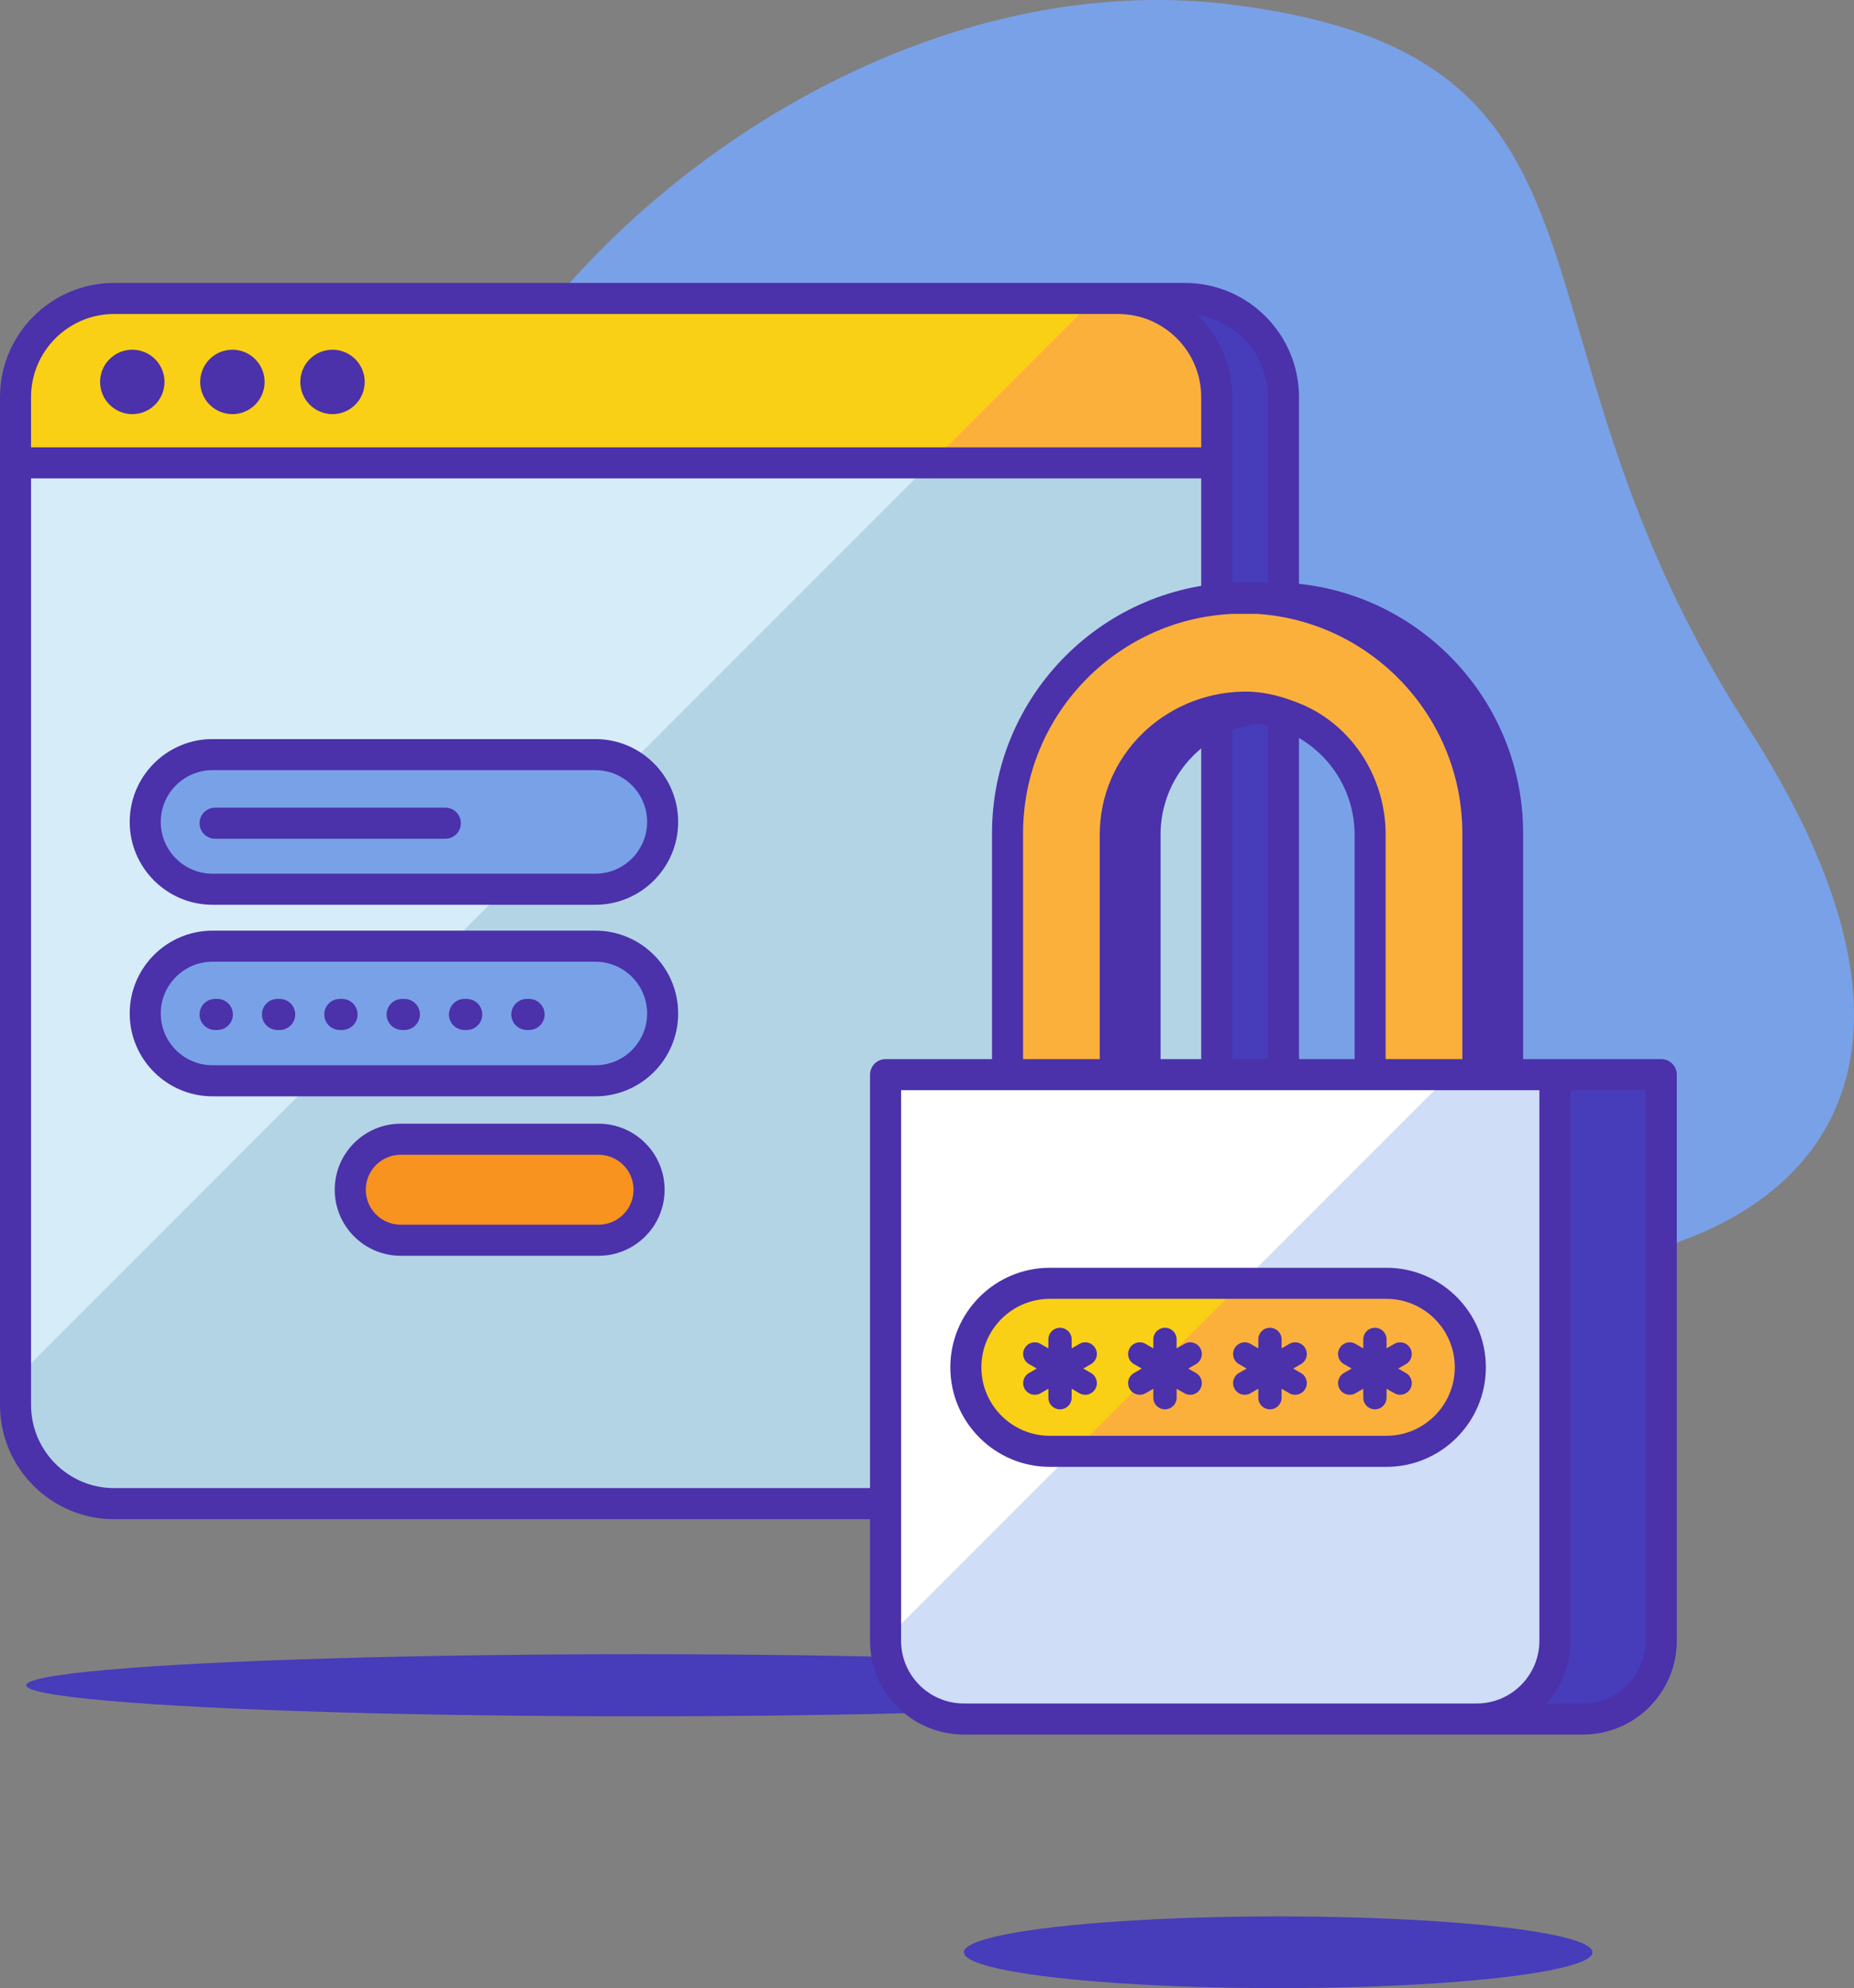
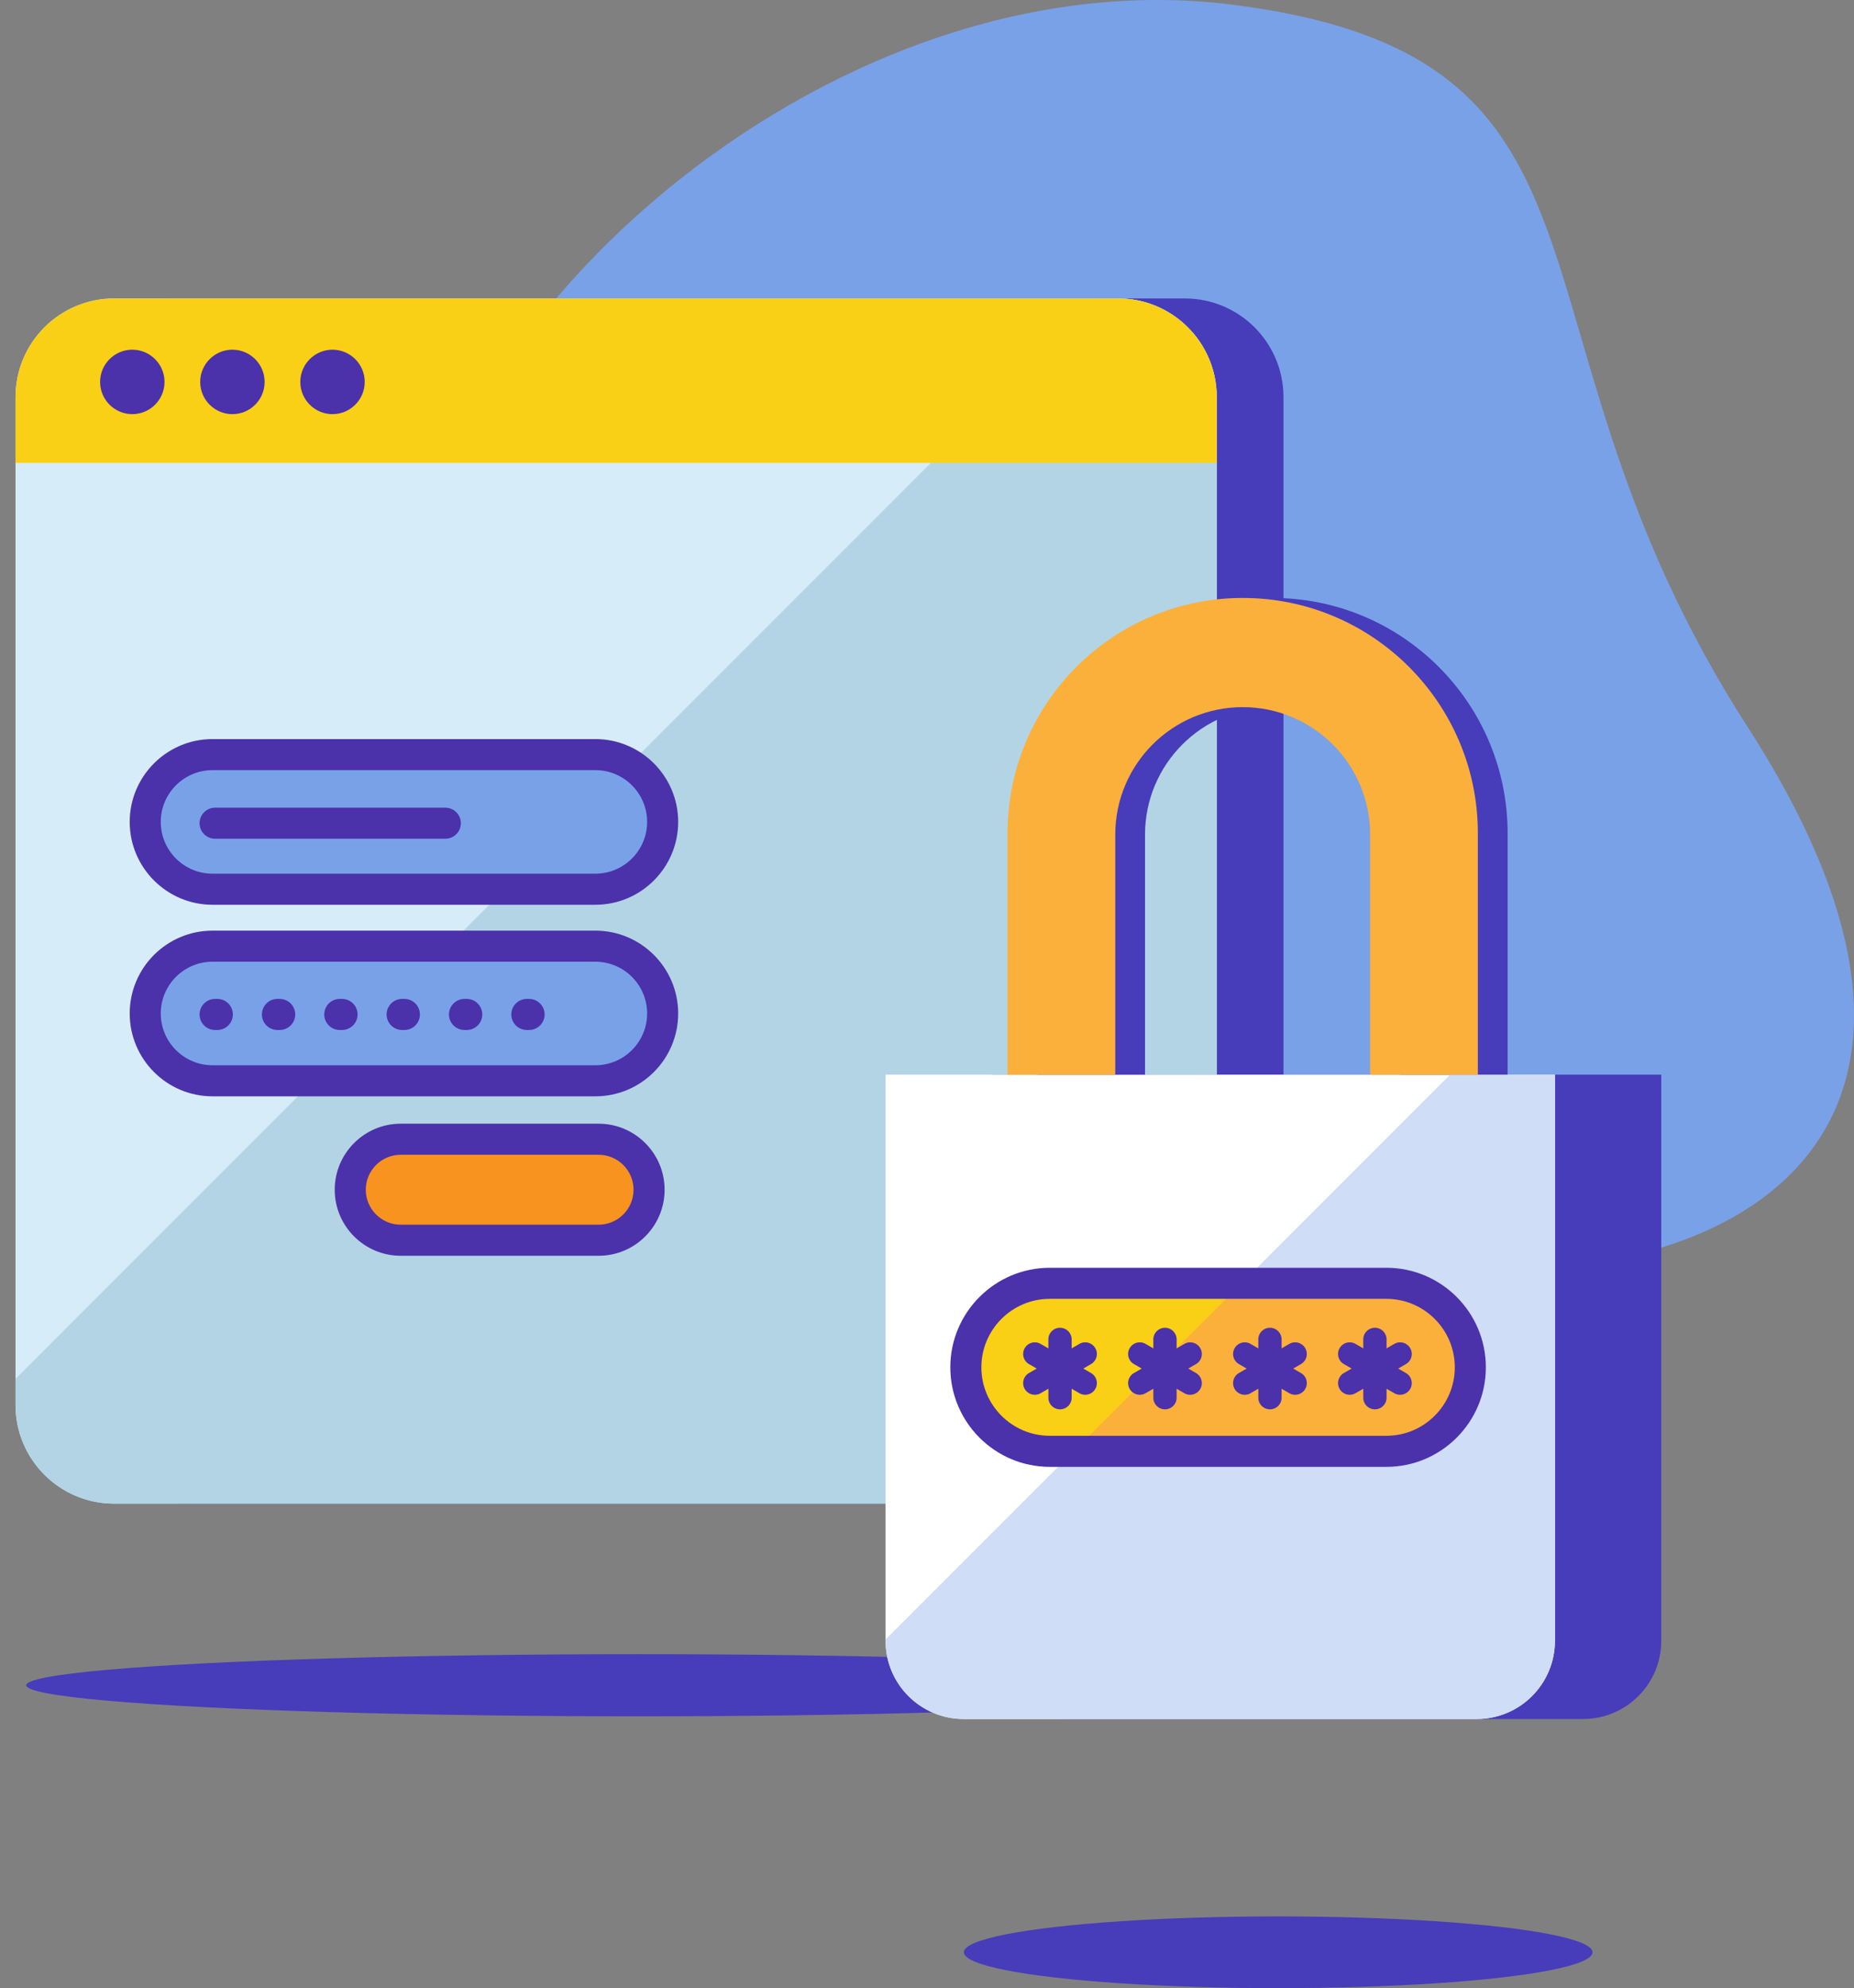
<svg xmlns="http://www.w3.org/2000/svg" xml:space="preserve" viewBox="0 0 3676.259 3939.746" enable-background="new 0 0 3676.259 3939.746" id="security">
  <rect x="0" y="0" width="3676.259" height="3939.746" fill="#808080" stroke="none" />
  <path d="M367.719 1934.426c-190.211 190.986-190.855 418.876 240.694 720.285 489.793 342.088 1609.525-384.263 2040.755-202.776s1470.627 4.37 816.486-1010.854C2952.464 644.612 3268.357 114.237 2445.239 9.467S798.784 692.392 829.408 1241.893s-284.958 515.083-461.689 692.533z" fill="#79a1e8" />
  <path d="M2349.432 2979.67H358.644c-107.992 0-195.536-87.544-195.536-195.536V786.964c0-107.992 87.544-195.536 195.536-195.536h1990.788c107.991 0 195.536 87.544 195.536 195.536v1997.17c0 107.992-87.545 195.536-195.536 195.536z" fill="#473cba" />
  <path d="M2217.106 2979.67H226.318c-107.992 0-195.536-87.544-195.536-195.536V786.964c0-107.992 87.544-195.536 195.536-195.536h1990.788c107.992 0 195.536 87.544 195.536 195.536v1997.17c0 107.992-87.544 195.536-195.536 195.536z" fill="#d7ecf9" />
  <path d="M2217.106 591.428h-45.394L30.783 2732.359v51.775c0 107.992 87.544 195.538 195.536 195.538h1990.788c107.991 0 195.536-87.545 195.536-195.538V786.964c-.001-107.992-87.545-195.536-195.537-195.536z" fill="#b3d4e5" />
  <path d="M2412.642 786.964c0-107.991-87.545-195.536-195.536-195.536H226.318c-107.991 0-195.536 87.545-195.536 195.536v130.197h2381.86V786.964z" fill="#f9d015" />
-   <path d="M2412.642 786.964c0-107.992-87.544-195.536-195.536-195.536h-45.394l-325.733 325.733h566.663V786.964z" fill="#fbb03b" />
-   <path d="M2349.429 560.647H226.321C101.528 560.647 0 662.167 0 786.96v1997.173c0 124.793 101.528 226.313 226.321 226.313h2123.108c124.793 0 226.321-101.521 226.321-226.313V786.96c0-124.793-101.529-226.313-226.321-226.313zM61.559 786.96c0-90.842 73.912-164.755 164.762-164.755h1990.786c90.843 0 164.755 73.912 164.755 164.755v99.424H61.559V786.96zm164.762 2161.928c-90.85 0-164.762-73.912-164.762-164.755V947.943h2320.303v1836.191c0 90.842-73.912 164.755-164.755 164.755H226.321zm2287.87-164.755c0 82.404-60.885 150.678-139.996 162.686 42.634-41.181 69.225-98.87 69.225-162.686V786.96c0-63.818-26.591-121.507-69.225-162.687 79.111 12.007 139.996 80.276 139.996 162.687v1997.173z" fill="#4b31aa" />
  <path d="M262.353 692.977c-35.213 0-63.858 28.645-63.858 63.858 0 35.213 28.645 63.858 63.858 63.858s63.858-28.645 63.858-63.858c0-35.213-28.646-63.858-63.858-63.858zM460.84 692.977c-35.213 0-63.858 28.645-63.858 63.858 0 35.213 28.645 63.858 63.858 63.858s63.858-28.645 63.858-63.858c0-35.213-28.645-63.858-63.858-63.858zM659.327 692.977c-35.213 0-63.858 28.645-63.858 63.858 0 35.213 28.645 63.858 63.858 63.858 35.213 0 63.865-28.645 63.865-63.858.001-35.213-28.652-63.858-63.865-63.858z" fill="#4b31aa" />
  <path d="M1180.573 1762.113H421.351c-73.662 0-133.377-59.715-133.377-133.377s59.715-133.377 133.377-133.377h759.222c73.662 0 133.377 59.715 133.377 133.377s-59.715 133.377-133.377 133.377z" fill="#79a1e8" />
  <path d="M1180.576 1792.892H421.351c-90.512 0-164.154-73.642-164.154-164.154 0-90.519 73.642-164.161 164.154-164.161h759.224c90.512 0 164.154 73.642 164.154 164.161 0 90.512-73.642 164.154-164.153 164.154zm-759.225-266.756c-56.569 0-102.595 46.026-102.595 102.603 0 56.569 46.026 102.595 102.595 102.595h759.224c56.569 0 102.595-46.026 102.595-102.595 0-56.576-46.026-102.603-102.595-102.603H421.351z" fill="#4b31aa" />
  <path d="M1180.573 2141.724H421.351c-73.662 0-133.377-59.715-133.377-133.377s59.715-133.377 133.377-133.377h759.222c73.662 0 133.377 59.715 133.377 133.377s-59.715 133.377-133.377 133.377z" fill="#79a1e8" />
  <path d="M1180.576 2172.5H421.351c-90.512 0-164.154-73.642-164.154-164.153s73.642-164.154 164.154-164.154h759.224c90.512 0 164.154 73.642 164.154 164.154s-73.642 164.153-164.153 164.153zm-759.225-266.748c-56.569 0-102.595 46.026-102.595 102.595s46.026 102.595 102.595 102.595h759.224c56.569 0 102.595-46.026 102.595-102.595s-46.026-102.595-102.595-102.595H421.351z" fill="#4b31aa" />
  <path d="M1186.973 2457.695h-392.41c-55.27 0-100.075-44.805-100.075-100.074 0-55.27 44.805-100.075 100.075-100.075h392.41c55.27 0 100.075 44.805 100.075 100.075 0 55.269-44.805 100.074-100.075 100.074z" fill="#f7931e" />
  <path d="M1186.97 2488.477H794.565c-72.154 0-130.857-58.703-130.857-130.857s58.703-130.857 130.857-130.857h392.406c72.154 0 130.857 58.703 130.857 130.857-.001 72.153-58.704 130.857-130.858 130.857zm-392.405-200.156c-38.211 0-69.298 31.087-69.298 69.298s31.087 69.299 69.298 69.299h392.406c38.211 0 69.298-31.087 69.298-69.299 0-38.211-31.087-69.298-69.298-69.298H794.565zM883.04 1662.08H426.484c-16.998 0-30.779-13.781-30.779-30.779 0-16.998 13.782-30.779 30.779-30.779H883.04c16.998 0 30.779 13.781 30.779 30.779.001 16.998-13.781 30.779-30.779 30.779zM430.97 2041.05h-4.486c-16.998 0-30.779-13.781-30.779-30.779 0-16.998 13.782-30.779 30.779-30.779h4.486c16.998 0 30.779 13.781 30.779 30.779 0 16.997-13.781 30.779-30.779 30.779zM554.598 2041.05h-4.486c-16.998 0-30.779-13.781-30.779-30.779 0-16.998 13.782-30.779 30.779-30.779h4.486c16.998 0 30.779 13.781 30.779 30.779 0 16.997-13.781 30.779-30.779 30.779zM678.233 2041.05h-4.494c-16.998 0-30.779-13.781-30.779-30.779 0-16.998 13.782-30.779 30.779-30.779h4.494c16.998 0 30.779 13.781 30.779 30.779.001 16.997-13.781 30.779-30.779 30.779zM801.861 2041.05h-4.494c-16.998 0-30.779-13.781-30.779-30.779 0-16.998 13.781-30.779 30.779-30.779h4.494c16.998 0 30.779 13.781 30.779 30.779.001 16.997-13.781 30.779-30.779 30.779zM925.49 2041.05h-4.486c-16.998 0-30.779-13.781-30.779-30.779 0-16.998 13.781-30.779 30.779-30.779h4.486c16.998 0 30.779 13.781 30.779 30.779 0 16.997-13.782 30.779-30.779 30.779zM1049.118 2041.05h-4.486c-16.998 0-30.779-13.781-30.779-30.779 0-16.998 13.781-30.779 30.779-30.779h4.486c16.998 0 30.779 13.781 30.779 30.779 0 16.997-13.782 30.779-30.779 30.779z" fill="#4b31aa" />
  <ellipse cx="2534.441" cy="3868.682" rx="623.28" ry="71.064" fill="#473cba" />
  <ellipse cx="1266.289" cy="3339.55" rx="1214.289" ry="61.559" fill="#473cba" />
  <path d="M3139.033 3406.436H2121.872c-85.635 0-155.055-69.421-155.055-155.055V2129.574h1327.272v1121.807c0 85.634-69.421 155.055-155.056 155.055z" fill="#473cba" />
  <path d="M2928.158 3406.436H1910.997c-85.635 0-155.055-69.421-155.055-155.055V2129.574h1327.272v1121.807c0 85.634-69.421 155.055-155.056 155.055z" fill="#fff" />
  <path d="M2875.323 2129.574 1755.942 3248.956v2.425c0 85.633 69.421 155.055 155.055 155.055h1017.161c85.634 0 155.054-69.422 155.054-155.055V2129.574h-207.889z" fill="#cfddf7" />
  <path d="M2523.108 1184.922c-257.527 0-466.292 208.766-466.293 466.291v478.36h213.619v-475.596c0-139.547 113.125-252.673 252.673-252.673 139.547 0 252.673 113.126 252.673 252.673v475.595h213.619v-478.36c.001-257.524-208.765-466.29-466.291-466.29z" fill="#473cba" />
  <path d="M2464.121 1184.922c-257.526 0-466.292 208.766-466.293 466.291v478.36h213.619v-475.596c0-139.548 113.125-252.673 252.673-252.673 139.547 0 252.673 113.126 252.673 252.673v475.595h213.619v-478.36c.001-257.524-208.765-466.29-466.291-466.29z" fill="#fbb03b" />
-   <path d="M3139.034 3437.216c102.467 0 185.833-83.365 185.833-185.833V2129.57c0-16.998-13.781-30.779-30.779-30.779h-273.91v-447.577c0-274.09-222.984-497.075-497.067-497.075h-58.989c-274.09 0-497.075 222.984-497.075 497.075v447.577h-211.104c-16.998 0-30.779 13.782-30.779 30.779v1121.813c0 102.468 83.365 185.833 185.833 185.833h1228.037zm-645.203-2220.683c226.323 15.337 405.8 204.528 405.8 434.681v447.577h-152.055V1653.98c0-116.578-69.581-219.761-171.574-260.393-26.53-10.569-65.913-24.135-111.879-23.06-156.251 3.653-283.453 127.16-283.453 283.453v444.811h-152.062v-447.577c0-232.971 183.871-423.483 414.115-434.681h51.108zm-192.615 437.447c0-112.345 83.95-205.399 192.401-219.875 108.451 14.477 192.4 107.53 192.4 219.875v444.811h-384.801V1653.98zm751.222 506.37v1091.033c0 68.525-55.75 124.274-124.282 124.274H1910.997c-68.524 0-124.274-55.75-124.274-124.274V2160.35h1265.715zm210.87 1091.033c0 68.525-55.75 124.274-124.274 124.274h-72.844c29.695-32.949 47.805-76.533 47.805-124.274V2160.35h149.313v1091.033z" fill="#4b31aa" />
  <path d="M2748.998 2876.001h-667.363c-91.945 0-166.481-74.536-166.481-166.481s74.536-166.481 166.481-166.481h667.363c91.945 0 166.481 74.536 166.481 166.481s-74.536 166.481-166.481 166.481z" fill="#f9d015" />
  <path d="M2748.998 2543.037h-287.139l-332.962 332.964h620.102c91.945 0 166.482-74.536 166.482-166.483-.001-91.943-74.538-166.481-166.483-166.481z" fill="#fbb03b" />
  <path d="M2748.996 2906.777h-667.36c-108.772 0-197.262-88.49-197.262-197.255 0-108.772 88.49-197.262 197.262-197.262h667.36c108.772 0 197.262 88.49 197.262 197.262 0 108.765-88.49 197.255-197.262 197.255zm-667.36-332.959c-74.829 0-135.704 60.875-135.704 135.704 0 74.822 60.875 135.696 135.704 135.696h667.36c74.829 0 135.704-60.875 135.704-135.696 0-74.829-60.875-135.704-135.704-135.704h-667.36z" fill="#4b31aa" />
  <path d="m2163.401 2720.846-15.358-8.867 15.358-8.867c11.039-6.372 14.826-20.492 8.446-31.531-6.365-11.039-20.477-14.833-31.531-8.446l-15.352 8.863v-17.73c0-12.752-10.333-23.084-23.084-23.084s-23.084 10.332-23.084 23.084v17.73l-15.352-8.863c-11.046-6.387-25.151-2.593-31.531 8.446-6.38 11.039-2.592 25.158 8.446 31.531l15.358 8.867-15.358 8.867c-11.039 6.372-14.826 20.492-8.446 31.531 4.276 7.409 12.031 11.55 20.011 11.55a22.93 22.93 0 0 0 11.52-3.104l15.352-8.863v17.73c0 12.752 10.333 23.084 23.084 23.084s23.084-10.333 23.084-23.084v-17.73l15.352 8.863a22.938 22.938 0 0 0 11.52 3.104c7.98 0 15.735-4.14 20.011-11.55 6.38-11.039 2.592-25.158-8.446-31.531zM2371.536 2720.846l-15.358-8.867 15.358-8.867c11.039-6.372 14.826-20.492 8.446-31.531-6.365-11.039-20.477-14.833-31.531-8.446l-15.352 8.863v-17.73c0-12.752-10.333-23.084-23.084-23.084s-23.084 10.332-23.084 23.084v17.73l-15.352-8.863c-11.046-6.387-25.151-2.593-31.531 8.446-6.38 11.039-2.593 25.158 8.446 31.531l15.358 8.867-15.358 8.867c-11.039 6.372-14.826 20.492-8.446 31.531 4.276 7.409 12.031 11.55 20.011 11.55a22.93 22.93 0 0 0 11.52-3.104l15.352-8.863v17.73c0 12.752 10.333 23.084 23.084 23.084s23.084-10.333 23.084-23.084v-17.73l15.352 8.863a22.94 22.94 0 0 0 11.52 3.104c7.98 0 15.735-4.14 20.011-11.55 6.38-11.039 2.593-25.158-8.446-31.531zM2579.672 2720.846l-15.358-8.867 15.358-8.867c11.039-6.372 14.826-20.492 8.446-31.531-6.365-11.039-20.477-14.833-31.531-8.446l-15.352 8.863v-17.73c0-12.752-10.333-23.084-23.084-23.084s-23.084 10.332-23.084 23.084v17.73l-15.352-8.863c-11.046-6.387-25.151-2.593-31.531 8.446-6.38 11.039-2.593 25.158 8.446 31.531l15.358 8.867-15.358 8.867c-11.039 6.372-14.826 20.492-8.446 31.531 4.276 7.409 12.031 11.55 20.011 11.55a22.93 22.93 0 0 0 11.52-3.104l15.352-8.863v17.73c0 12.752 10.333 23.084 23.084 23.084s23.084-10.333 23.084-23.084v-17.73l15.352 8.863a22.94 22.94 0 0 0 11.52 3.104c7.98 0 15.735-4.14 20.011-11.55 6.38-11.039 2.593-25.158-8.446-31.531zM2787.808 2720.846l-15.358-8.867 15.358-8.867c11.039-6.372 14.826-20.492 8.446-31.531-6.365-11.039-20.477-14.833-31.531-8.446l-15.352 8.863v-17.73c0-12.752-10.332-23.084-23.084-23.084-12.752 0-23.084 10.332-23.084 23.084v17.73l-15.352-8.863c-11.046-6.387-25.151-2.593-31.531 8.446-6.38 11.039-2.592 25.158 8.446 31.531l15.358 8.867-15.358 8.867c-11.039 6.372-14.826 20.492-8.446 31.531 4.276 7.409 12.031 11.55 20.011 11.55a22.93 22.93 0 0 0 11.52-3.104l15.352-8.863v17.73c0 12.752 10.333 23.084 23.084 23.084 12.752 0 23.084-10.333 23.084-23.084v-17.73l15.352 8.863a22.94 22.94 0 0 0 11.52 3.104c7.98 0 15.735-4.14 20.011-11.55 6.38-11.039 2.593-25.158-8.446-31.531z" fill="#4b31aa" />
</svg>